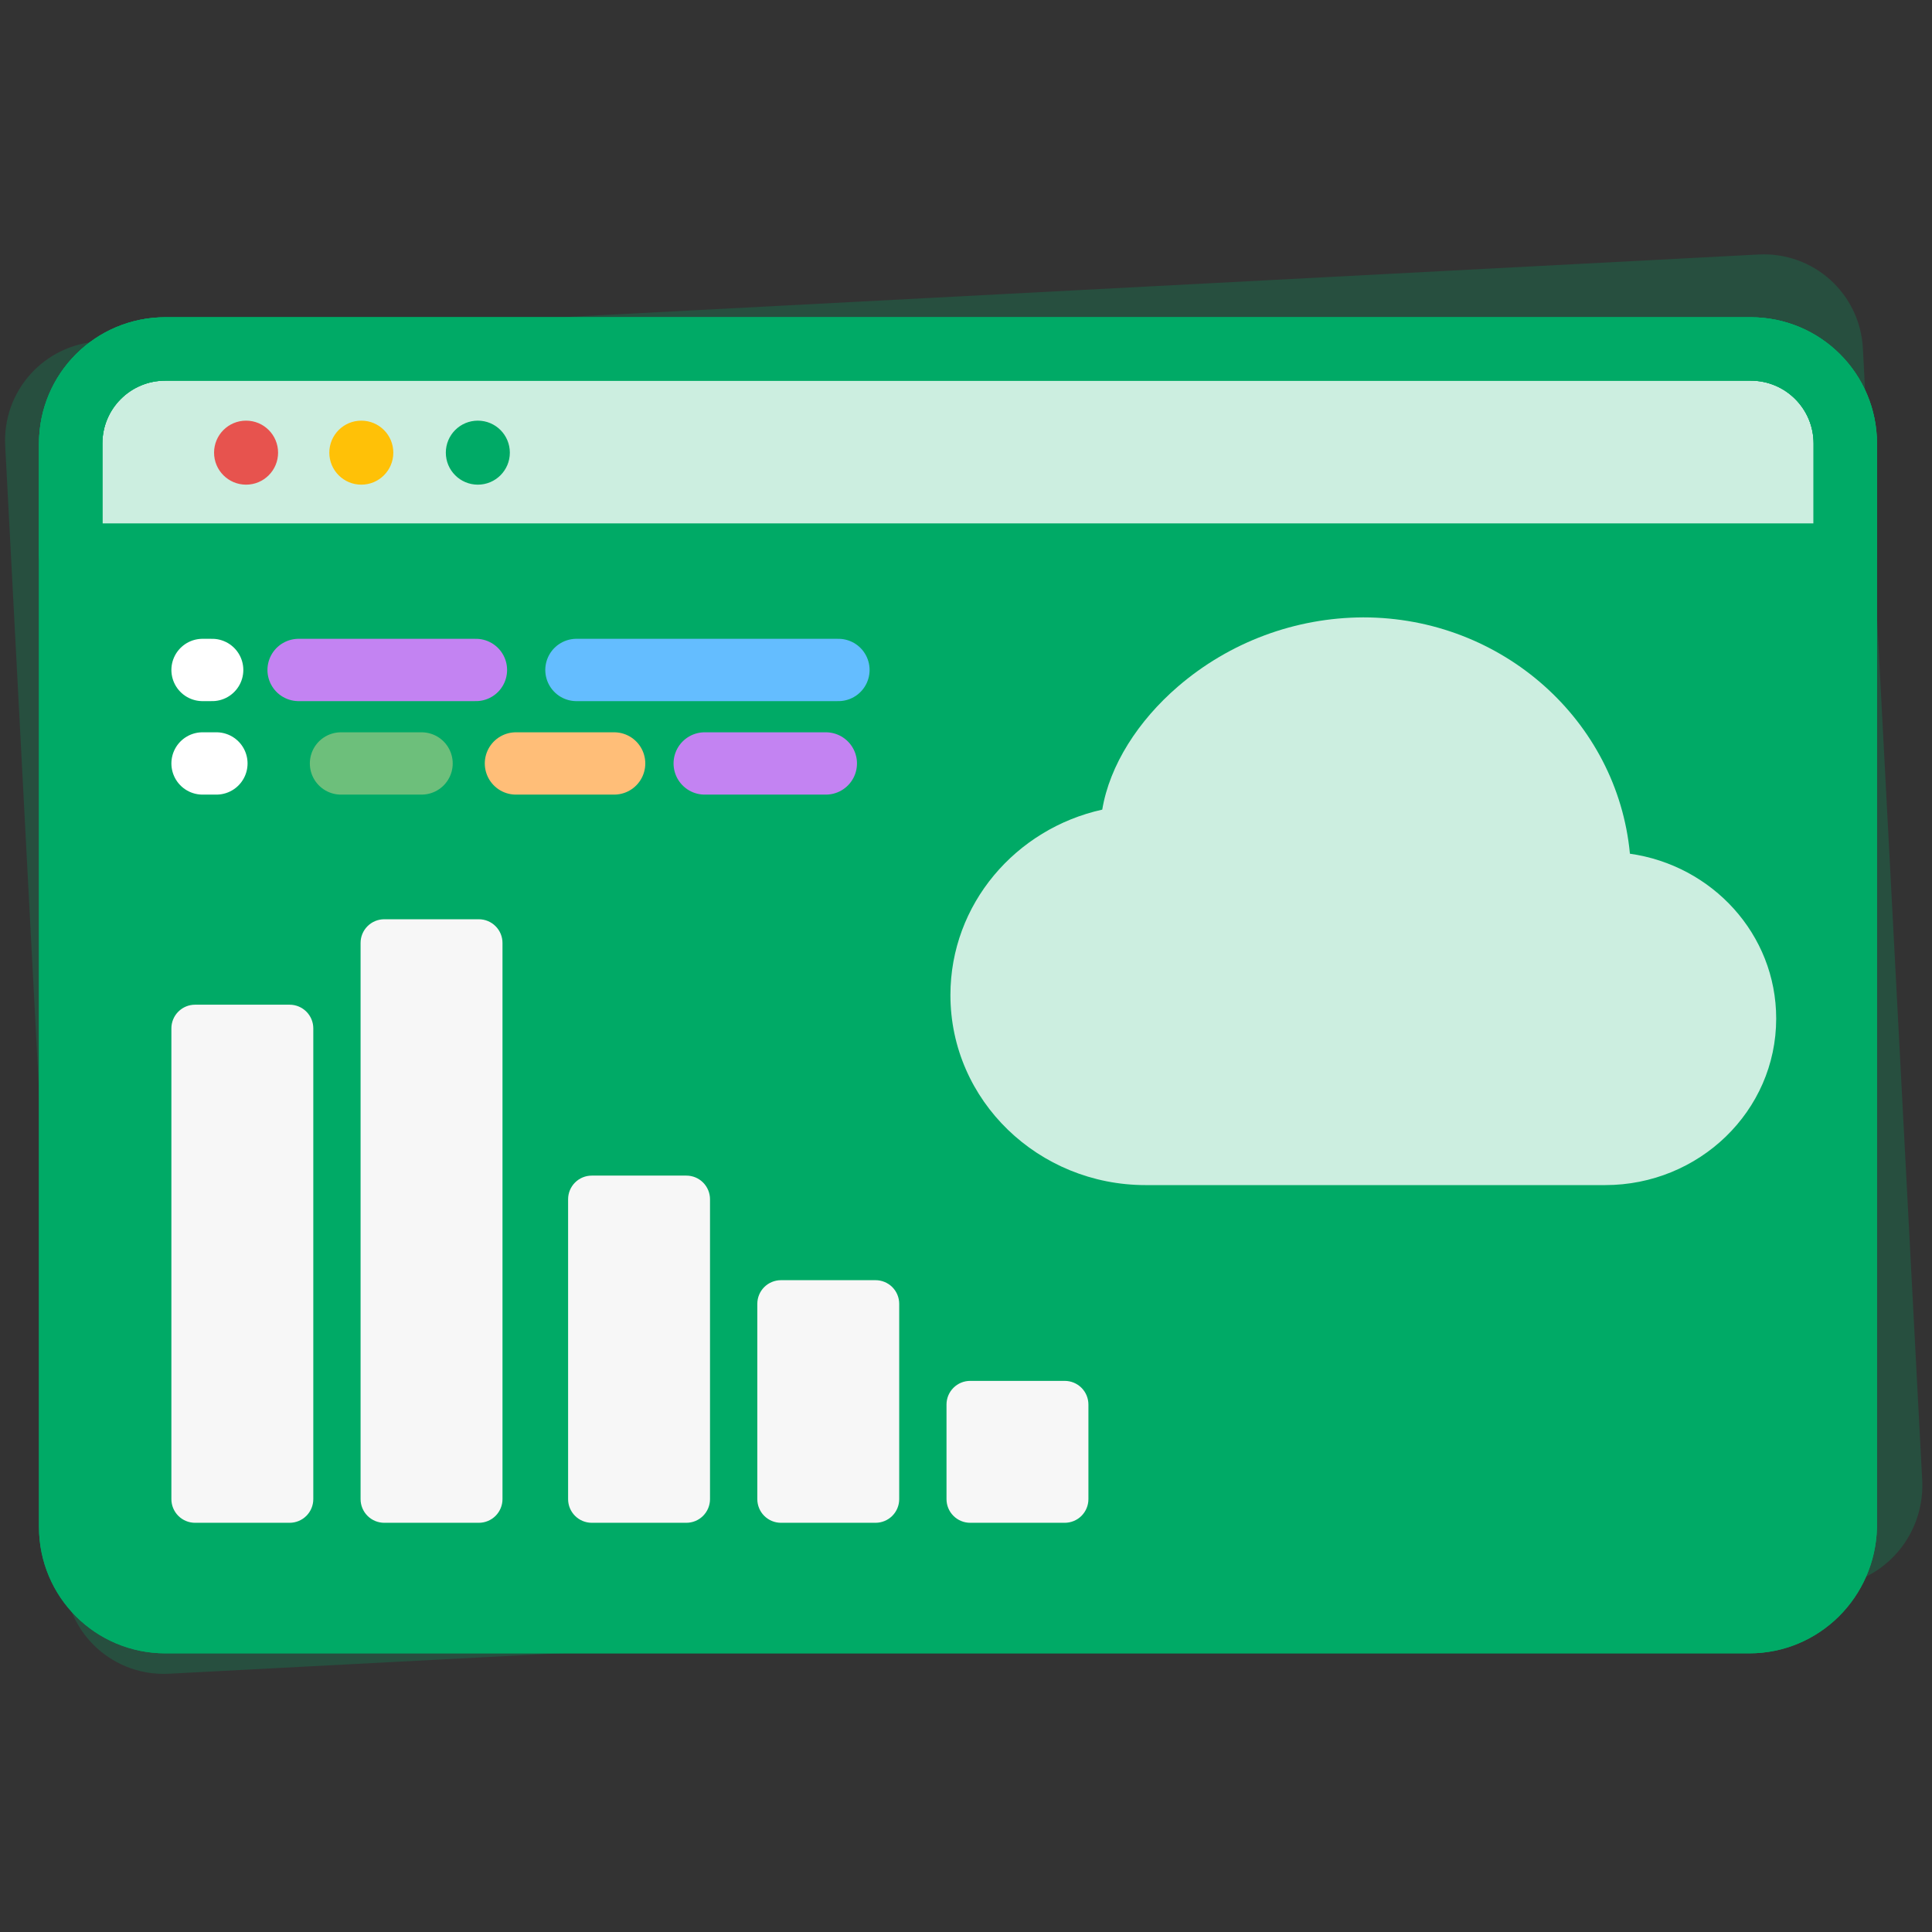
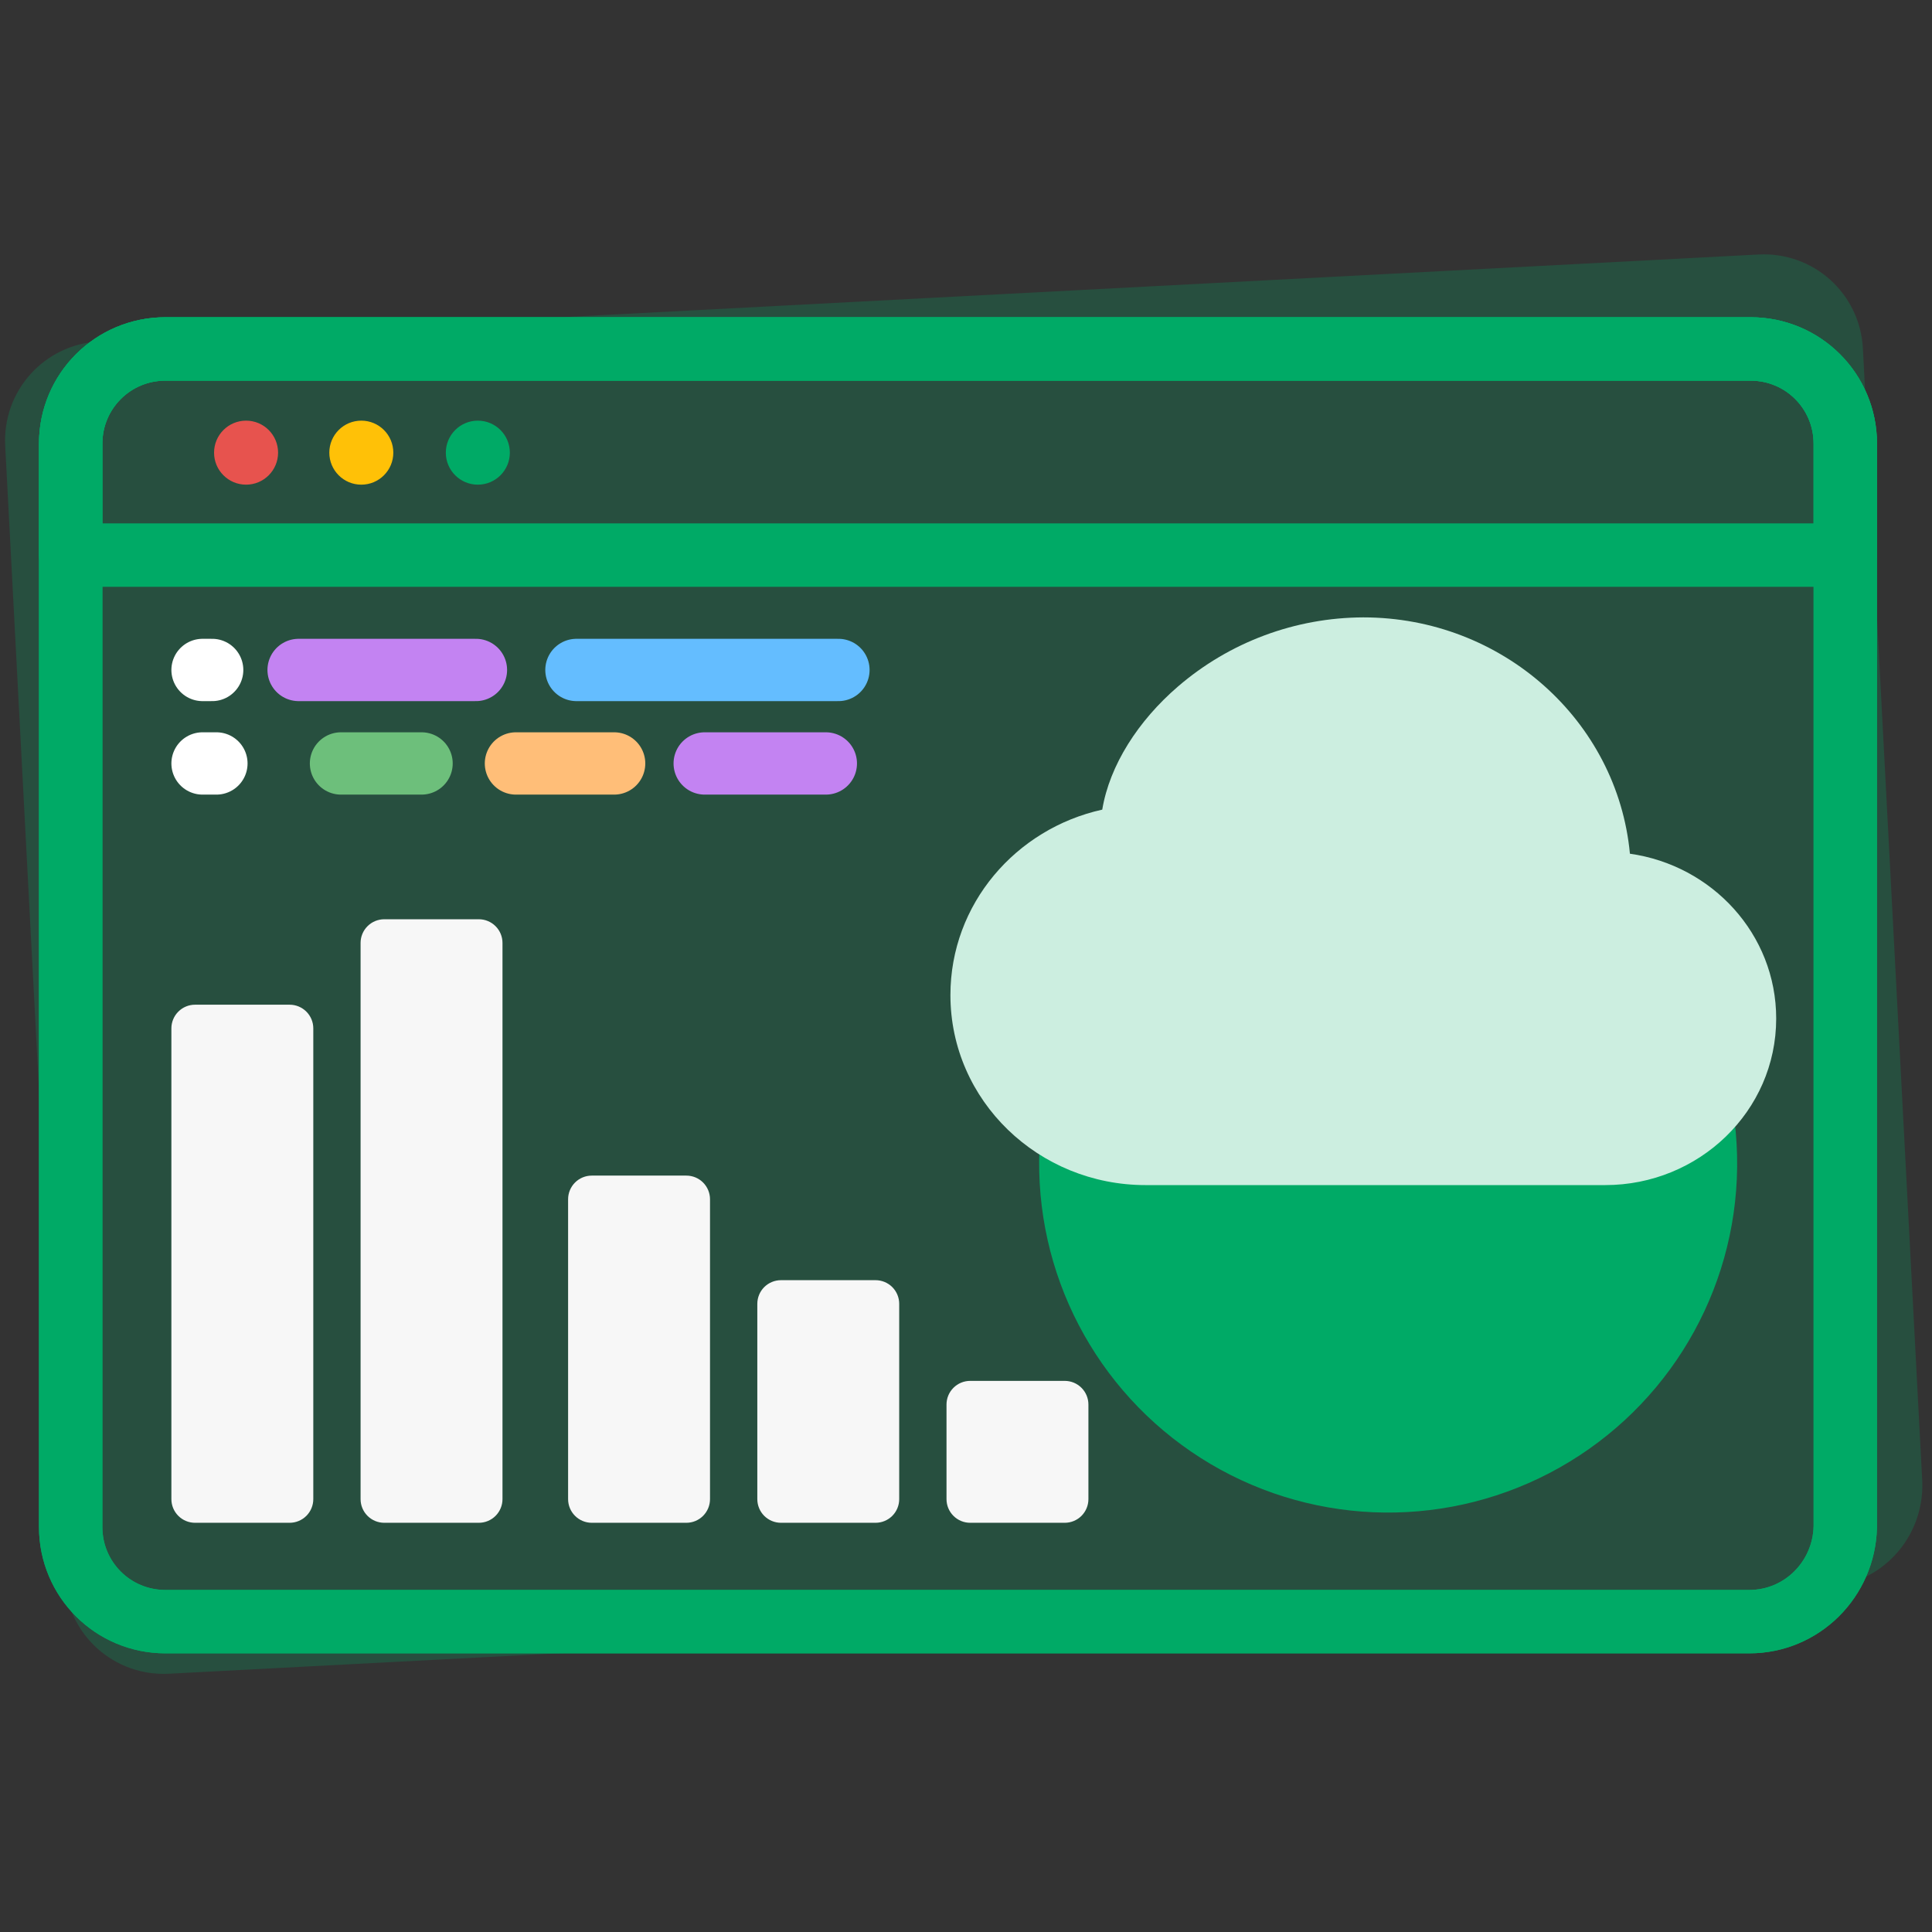
<svg xmlns="http://www.w3.org/2000/svg" width="124" height="124" viewBox="0 0 124 124" fill="none">
  <rect x="0" y="0" width="124" height="124" fill="#333333" stroke="none" />
  <path d="M117.261 101.847L10.847 107.424C7.32 107.609 4.333 104.919 4.148 101.392L0.334 28.615C0.149 25.087 2.839 22.1 6.366 21.915L112.865 16.334C116.392 16.149 119.38 18.839 119.565 22.366L123.379 95.144C123.478 98.675 120.788 101.663 117.261 101.847Z" fill="#00AA66" fill-opacity="0.24" />
-   <path d="M112.272 104.081H10.617C7.248 104.081 4.536 101.37 4.536 98V28.477C4.536 25.108 7.248 22.396 10.617 22.396H112.354C115.723 22.396 118.435 25.108 118.435 28.477V98C118.353 101.37 115.641 104.081 112.272 104.081Z" fill="#00AA66" />
-   <path d="M118.353 35.627H4.536V28.477C4.536 25.108 7.248 22.396 10.617 22.396H112.354C115.723 22.396 118.435 25.108 118.435 28.477V35.627H118.353Z" fill="white" fill-opacity="0.8" />
  <path d="M112.272 104.081H10.617C7.248 104.081 4.536 101.37 4.536 98V28.477C4.536 25.108 7.248 22.396 10.617 22.396H112.354C115.723 22.396 118.435 25.108 118.435 28.477V98C118.353 101.37 115.641 104.081 112.272 104.081Z" stroke="#00AA66" stroke-width="4.069" stroke-miterlimit="10" stroke-linecap="round" stroke-linejoin="round" />
  <path d="M112.272 104.081H10.617C7.248 104.081 4.536 101.37 4.536 98V28.477C4.536 25.108 7.248 22.396 10.617 22.396H112.354C115.723 22.396 118.435 25.108 118.435 28.477V98C118.353 101.37 115.641 104.081 112.272 104.081Z" stroke="#00AA66" stroke-width="4.069" stroke-miterlimit="10" stroke-linecap="round" stroke-linejoin="round" />
  <path d="M118.353 35.627H4.536V28.477C4.536 25.108 7.248 22.396 10.617 22.396H112.354C115.723 22.396 118.435 25.108 118.435 28.477V35.627H118.353Z" stroke="#00AA66" stroke-width="4.069" stroke-miterlimit="10" stroke-linecap="round" stroke-linejoin="round" />
  <path d="M15.794 31.107C16.929 31.107 17.848 30.187 17.848 29.053C17.848 27.918 16.929 26.998 15.794 26.998C14.659 26.998 13.739 27.918 13.739 29.053C13.739 30.187 14.659 31.107 15.794 31.107Z" fill="#E7534E" />
  <path d="M23.19 31.107C24.325 31.107 25.244 30.187 25.244 29.053C25.244 27.918 24.325 26.998 23.19 26.998C22.055 26.998 21.136 27.918 21.136 29.053C21.136 30.187 22.055 31.107 23.19 31.107Z" fill="#FFC107" />
  <path d="M30.668 31.107C31.803 31.107 32.723 30.187 32.723 29.053C32.723 27.918 31.803 26.998 30.668 26.998C29.534 26.998 28.614 27.918 28.614 29.053C28.614 30.187 29.534 31.107 30.668 31.107Z" fill="#00AA66" />
  <circle cx="89.095" cy="74.68" r="22.4" transform="rotate(2.472 89.095 74.68)" fill="#00AA66" />
  <path d="M45.23 49H53.003" stroke="#C383F2" stroke-width="4" stroke-miterlimit="10" stroke-linecap="round" stroke-linejoin="round" />
  <path d="M33.115 49H39.416" stroke="#FFBE78" stroke-width="4" stroke-miterlimit="10" stroke-linecap="round" stroke-linejoin="round" />
  <path d="M21.886 49H27.056" stroke="#6DBF7B" stroke-width="4" stroke-miterlimit="10" stroke-linecap="round" stroke-linejoin="round" />
  <path d="M13 49H13.889" stroke="white" stroke-width="4" stroke-miterlimit="10" stroke-linecap="round" stroke-linejoin="round" />
  <path d="M36.998 43H53.812" stroke="#64BDFF" stroke-width="4" stroke-miterlimit="10" stroke-linecap="round" stroke-linejoin="round" />
  <path d="M19.166 43H30.546" stroke="#C383F2" stroke-width="4" stroke-miterlimit="10" stroke-linecap="round" stroke-linejoin="round" />
  <path d="M13 43H13.617" stroke="white" stroke-width="4" stroke-miterlimit="10" stroke-linecap="round" stroke-linejoin="round" />
  <path d="M69.857 90.146C69.857 89.743 69.697 89.357 69.412 89.073C69.127 88.788 68.741 88.628 68.339 88.628H62.267C61.864 88.628 61.478 88.788 61.194 89.073C60.909 89.357 60.749 89.743 60.749 90.146V96.218C60.749 96.62 60.909 97.006 61.194 97.291C61.478 97.576 61.864 97.736 62.267 97.736H68.339C68.741 97.736 69.127 97.576 69.412 97.291C69.697 97.006 69.857 96.62 69.857 96.218V90.146ZM57.713 83.683C57.713 83.28 57.553 82.894 57.269 82.609C56.984 82.325 56.598 82.165 56.195 82.165H50.124C49.721 82.165 49.335 82.325 49.05 82.609C48.766 82.894 48.606 83.28 48.606 83.683V96.218C48.606 96.62 48.766 97.006 49.05 97.291C49.335 97.576 49.721 97.736 50.124 97.736H56.195C56.598 97.736 56.984 97.576 57.269 97.291C57.553 97.006 57.713 96.62 57.713 96.218V83.683ZM45.57 76.971C45.57 76.568 45.41 76.182 45.125 75.897C44.841 75.612 44.455 75.453 44.052 75.453H37.98C37.578 75.453 37.192 75.612 36.907 75.897C36.622 76.182 36.462 76.568 36.462 76.971V96.218C36.462 96.62 36.622 97.006 36.907 97.291C37.192 97.576 37.578 97.736 37.98 97.736H44.052C44.455 97.736 44.841 97.576 45.125 97.291C45.41 97.006 45.57 96.62 45.57 96.218V76.971Z" fill="#F7F7F7" />
  <path d="M11 66.002C11 65.6 11.16 65.213 11.445 64.929C11.729 64.644 12.115 64.484 12.518 64.484H18.59C18.992 64.484 19.378 64.644 19.663 64.929C19.948 65.213 20.108 65.6 20.108 66.002V96.218C20.108 96.62 19.948 97.006 19.663 97.291C19.378 97.576 18.992 97.736 18.59 97.736H12.518C12.115 97.736 11.729 97.576 11.445 97.291C11.16 97.006 11 96.62 11 96.218V66.002ZM23.143 60.518C23.143 60.115 23.303 59.729 23.588 59.445C23.873 59.16 24.259 59 24.661 59H30.733C31.136 59 31.522 59.16 31.806 59.445C32.091 59.729 32.251 60.115 32.251 60.518V96.218C32.251 96.62 32.091 97.006 31.806 97.291C31.522 97.576 31.136 97.736 30.733 97.736H24.661C24.259 97.736 23.873 97.576 23.588 97.291C23.303 97.006 23.143 96.62 23.143 96.218V60.518Z" fill="#F7F7F7" />
  <g clip-path="url(#clip0_2090_38331)">
    <path d="M75.595 44.07C78.906 41.215 83.128 39.639 87.5 39.625C96.411 39.625 103.807 46.25 104.612 54.793C109.886 55.538 114 59.954 114 65.373C114 71.322 109.038 76.062 103.026 76.062H73.525C66.658 76.062 61 70.65 61 63.866C61 58.026 65.194 53.19 70.745 51.964C71.219 49.105 73.058 46.257 75.595 44.07Z" fill="#CCEEE0" />
  </g>
  <defs>
    <clipPath id="clip0_2090_38331">
      <rect width="53" height="53" fill="white" transform="translate(61 33)" />
    </clipPath>
  </defs>
</svg>